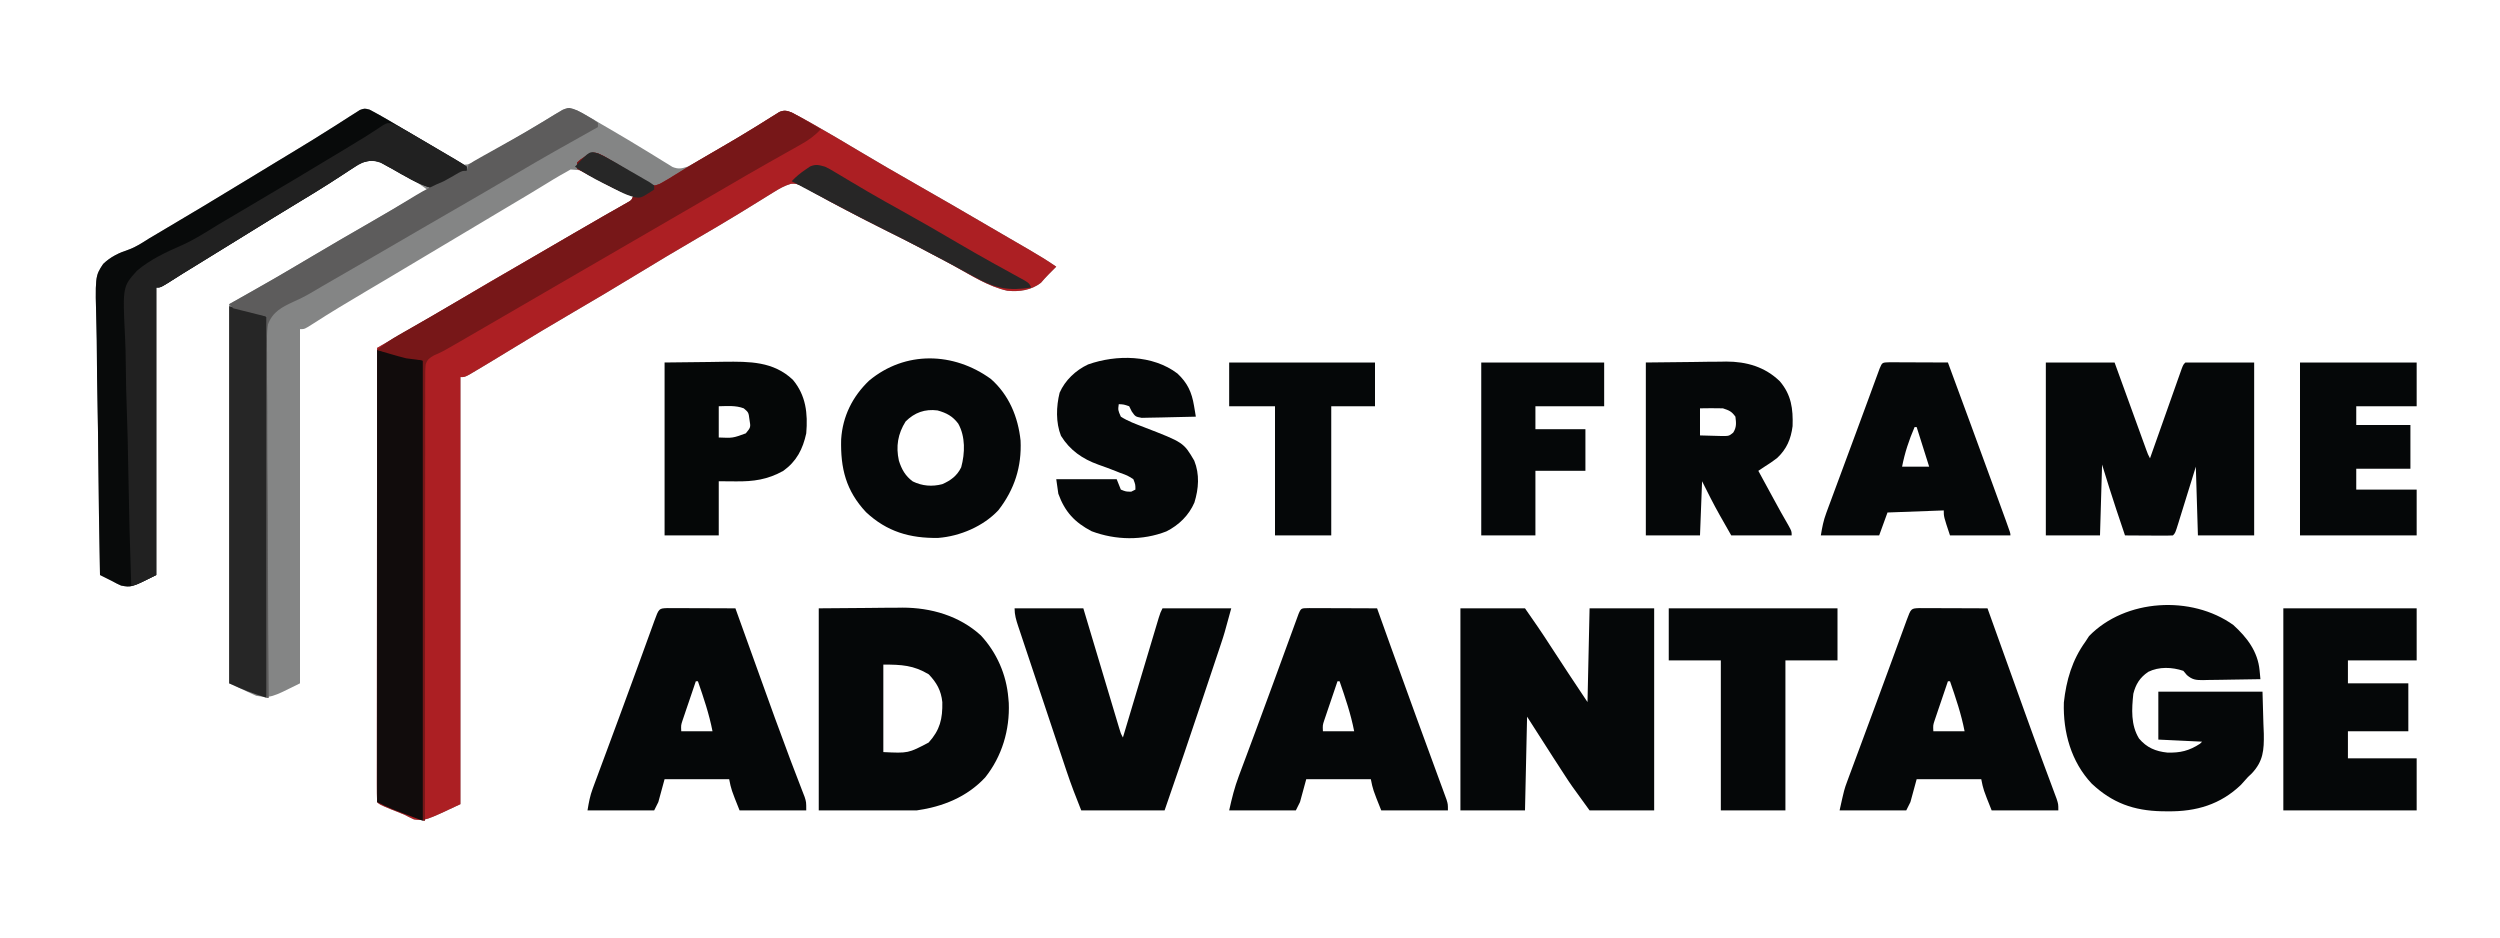
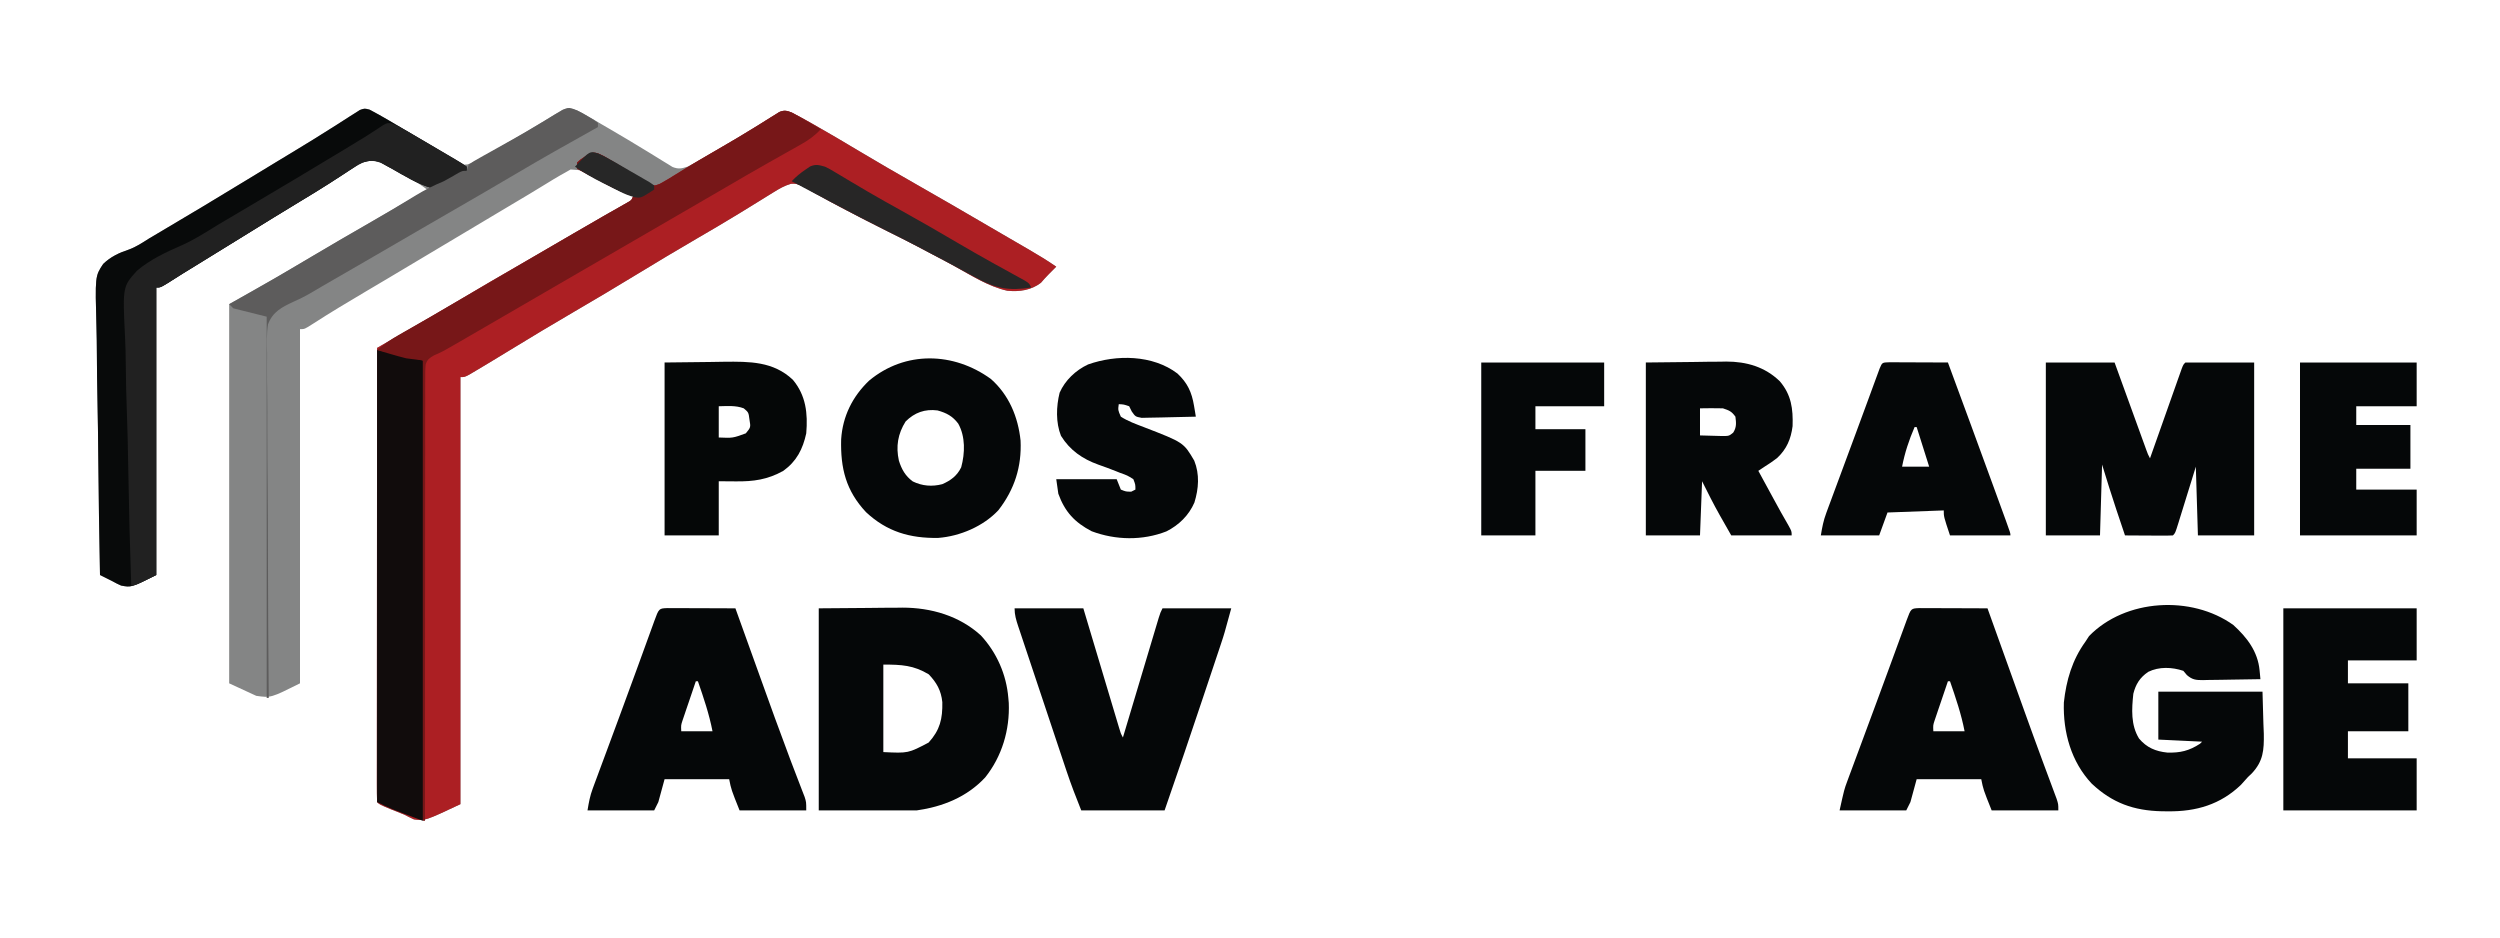
<svg xmlns="http://www.w3.org/2000/svg" version="1.1" width="1200" height="450">
  <path d="M0 0 C3.046 1.595 6.026 3.258 8.99 5.002 C9.596 5.357 10.202 5.713 10.826 6.079 C12.107 6.832 13.388 7.587 14.668 8.344 C16.579 9.473 18.493 10.597 20.408 11.72 C21.665 12.46 22.921 13.199 24.177 13.939 C24.797 14.303 25.417 14.666 26.055 15.041 C29.172 16.88 32.247 18.761 35.275 20.743 C35.859 21.12 36.443 21.497 37.044 21.885 C38.641 22.922 40.226 23.975 41.81 25.029 C44.477 26.571 44.477 26.571 47.138 26.267 C50.01 25.226 52.487 23.924 55.123 22.377 C56.183 21.759 57.244 21.14 58.337 20.504 C59.46 19.84 60.583 19.177 61.74 18.494 C62.904 17.815 64.069 17.138 65.235 16.461 C70.642 13.315 76.024 10.131 81.377 6.892 C82.237 6.378 83.097 5.863 83.984 5.333 C85.576 4.379 87.162 3.412 88.739 2.432 C89.447 2.009 90.155 1.586 90.885 1.15 C91.489 0.78 92.093 0.409 92.716 0.027 C95.387 -0.899 96.925 -0.451 99.615 0.369 C101.451 1.274 103.251 2.256 105.017 3.291 C106.063 3.899 107.108 4.506 108.185 5.133 C109.852 6.116 109.852 6.116 111.552 7.119 C112.709 7.792 113.866 8.465 115.024 9.136 C120.736 12.46 126.409 15.84 132.045 19.291 C133.536 20.196 133.536 20.196 135.057 21.12 C136.936 22.265 138.808 23.423 140.671 24.594 C141.515 25.108 142.359 25.621 143.228 26.15 C143.958 26.605 144.688 27.059 145.44 27.527 C148.307 28.637 149.702 28.303 152.615 27.369 C154.475 26.452 156.297 25.458 158.088 24.412 C159.143 23.799 160.199 23.186 161.286 22.554 C162.405 21.895 163.525 21.236 164.677 20.556 C165.839 19.881 167 19.206 168.162 18.531 C173.694 15.311 179.189 12.035 184.635 8.67 C185.544 8.111 186.453 7.552 187.39 6.976 C189.091 5.925 190.785 4.862 192.471 3.788 C193.606 3.085 193.606 3.085 194.763 2.369 C195.415 1.956 196.066 1.544 196.738 1.119 C199.146 0.157 200.211 0.475 202.615 1.369 C205.176 2.675 207.676 4.019 210.177 5.431 C210.956 5.867 211.734 6.302 212.535 6.751 C220.165 11.054 227.688 15.536 235.212 20.02 C244.023 25.271 252.886 30.422 261.802 35.494 C273.448 42.12 285.038 48.836 296.6 55.607 C299.808 57.481 303.019 59.348 306.232 61.213 C307.321 61.845 308.41 62.478 309.532 63.13 C311.613 64.339 313.694 65.546 315.776 66.752 C320.49 69.494 325.126 72.271 329.615 75.369 C328.448 76.57 327.274 77.765 326.068 78.927 C324.725 80.26 323.477 81.687 322.24 83.119 C317.536 86.699 311.935 87.496 306.138 86.923 C297.121 84.943 288.744 79.507 280.737 75.091 C277.196 73.138 273.624 71.255 270.04 69.384 C267.75 68.187 265.468 66.975 263.185 65.763 C258.367 63.221 253.495 60.79 248.615 58.369 C241.97 55.069 235.366 51.704 228.802 48.244 C228.022 47.834 227.242 47.425 226.439 47.002 C222.687 45.024 218.961 43.013 215.267 40.927 C214.245 40.358 214.245 40.358 213.202 39.778 C211.935 39.069 210.673 38.35 209.42 37.616 C206.911 36.222 205.173 35.317 202.271 35.586 C199.144 36.508 196.79 37.865 194.021 39.588 C192.924 40.264 191.826 40.94 190.695 41.636 C190.113 41.999 189.531 42.362 188.932 42.736 C185.794 44.692 182.641 46.623 179.49 48.556 C178.838 48.957 178.186 49.358 177.514 49.771 C170.773 53.905 163.95 57.893 157.115 61.869 C147.554 67.439 138.058 73.102 128.615 78.869 C118.577 84.999 108.471 90.999 98.309 96.921 C87.85 103.021 77.48 109.258 67.15 115.574 C61.762 118.866 56.363 122.14 50.931 125.361 C49.958 125.94 48.984 126.518 47.98 127.115 C45.615 128.369 45.615 128.369 43.615 128.369 C43.615 196.019 43.615 263.669 43.615 333.369 C26.615 341.369 26.615 341.369 21.302 340.681 C19.718 339.957 18.156 339.182 16.615 338.369 C14.431 337.485 12.243 336.61 10.052 335.744 C4.769 333.523 4.769 333.523 3.615 332.369 C3.517 329.562 3.485 326.78 3.495 323.973 C3.493 322.636 3.493 322.636 3.492 321.272 C3.49 318.263 3.496 315.253 3.501 312.244 C3.502 310.096 3.502 307.948 3.501 305.8 C3.501 299.949 3.507 294.098 3.514 288.247 C3.52 282.14 3.52 276.032 3.522 269.925 C3.525 258.351 3.533 246.777 3.543 235.203 C3.554 222.031 3.56 208.858 3.565 195.685 C3.575 168.58 3.593 141.474 3.615 114.369 C4.363 113.938 5.111 113.507 5.882 113.062 C8.692 111.443 11.501 109.824 14.31 108.204 C15.519 107.507 16.729 106.809 17.938 106.112 C26.366 101.256 34.766 96.359 43.115 91.369 C53.045 85.46 63.024 79.642 73.041 73.882 C81.387 69.082 89.71 64.246 98.018 59.383 C102.767 56.605 107.523 53.843 112.302 51.119 C113.19 50.611 114.078 50.104 114.992 49.581 C116.657 48.63 118.324 47.684 119.994 46.743 C120.723 46.326 121.453 45.908 122.205 45.478 C123.162 44.936 123.162 44.936 124.138 44.384 C125.789 43.425 125.789 43.425 126.615 41.369 C125.842 41.157 125.068 40.946 124.271 40.728 C121.162 39.572 118.533 38.299 115.646 36.697 C114.745 36.198 113.844 35.699 112.916 35.185 C111.042 34.137 109.175 33.077 107.314 32.006 C102.191 29.061 102.191 29.061 96.482 28.732 C95.063 29.542 95.063 29.542 93.615 30.369 C92.717 30.866 92.717 30.866 91.802 31.373 C89.581 32.634 87.412 33.964 85.24 35.306 C83.455 36.393 81.67 37.479 79.885 38.564 C78.895 39.167 77.906 39.769 76.887 40.389 C71.279 43.782 65.637 47.116 59.997 50.455 C48.692 57.151 37.407 63.88 26.148 70.654 C20.283 74.179 14.406 77.684 8.517 81.17 C7.821 81.582 7.124 81.995 6.406 82.42 C3.593 84.085 0.78 85.751 -2.033 87.415 C-10.482 92.416 -18.908 97.441 -27.149 102.78 C-31.182 105.369 -31.182 105.369 -33.385 105.369 C-33.385 161.469 -33.385 217.569 -33.385 275.369 C-47.385 282.369 -47.385 282.369 -54.385 281.369 C-58.675 279.389 -62.965 277.409 -67.385 275.369 C-67.385 215.309 -67.385 155.249 -67.385 93.369 C-59.795 89.079 -52.205 84.789 -44.385 80.369 C-39.935 77.761 -35.496 75.145 -31.073 72.494 C-18.915 65.249 -6.673 58.155 5.598 51.104 C10.318 48.389 15.029 45.661 19.74 42.931 C20.546 42.464 21.353 41.997 22.183 41.516 C23.994 40.467 25.805 39.418 27.615 38.369 C23.131 34.866 18.244 32.299 13.24 29.619 C11.84 28.84 11.84 28.84 10.412 28.045 C5.209 25.238 5.209 25.238 -0.522 24.217 C-4.623 25.867 -8.148 28.114 -11.823 30.556 C-13.521 31.657 -15.22 32.756 -16.92 33.853 C-17.811 34.43 -18.702 35.007 -19.62 35.601 C-24.285 38.583 -29.023 41.442 -33.76 44.306 C-41.943 49.268 -50.099 54.27 -58.231 59.316 C-66.642 64.534 -75.072 69.719 -83.505 74.902 C-84.545 75.541 -85.584 76.179 -86.655 76.838 C-87.638 77.441 -88.621 78.044 -89.634 78.666 C-92.112 80.2 -94.568 81.765 -97.022 83.338 C-100.385 85.369 -100.385 85.369 -102.385 85.369 C-102.385 130.909 -102.385 176.449 -102.385 223.369 C-114.385 229.369 -114.385 229.369 -119.26 228.431 C-121.252 227.529 -121.252 227.529 -123.385 226.369 C-125.384 225.366 -127.383 224.366 -129.385 223.369 C-129.759 204.376 -130.041 185.384 -130.214 166.388 C-130.296 157.567 -130.409 148.748 -130.592 139.928 C-130.752 132.238 -130.855 124.55 -130.89 116.858 C-130.911 112.786 -130.96 108.72 -131.077 104.65 C-131.759 79.946 -131.759 79.946 -127.86 74.071 C-124.227 70.569 -120.213 68.711 -115.47 67.138 C-111.972 65.848 -108.944 63.821 -105.807 61.834 C-104.549 61.085 -103.288 60.339 -102.025 59.599 C-87.465 51.019 -72.985 42.314 -58.555 33.519 C-54.448 31.015 -50.337 28.517 -46.225 26.021 C-45.632 25.661 -45.039 25.301 -44.427 24.93 C-41.481 23.141 -38.534 21.355 -35.583 19.574 C-29.913 16.148 -24.276 12.68 -18.69 9.119 C-17.109 8.122 -17.109 8.122 -15.496 7.106 C-13.513 5.854 -11.54 4.588 -9.577 3.306 C-8.262 2.48 -8.262 2.48 -6.92 1.638 C-6.161 1.15 -5.402 0.661 -4.62 0.157 C-2.385 -0.631 -2.385 -0.631 0 0 Z " fill="#848585" transform="translate(177.385,52.631)" />
  <path d="M0 0 C2.561 1.306 5.061 2.651 7.562 4.062 C8.341 4.498 9.119 4.934 9.92 5.382 C17.55 9.685 25.073 14.167 32.597 18.651 C41.409 23.902 50.271 29.053 59.188 34.125 C70.833 40.752 82.423 47.468 93.985 54.238 C97.193 56.113 100.404 57.979 103.617 59.844 C104.706 60.477 105.795 61.109 106.917 61.761 C108.998 62.97 111.079 64.177 113.161 65.383 C117.875 68.125 122.511 70.902 127 74 C125.833 75.201 124.659 76.396 123.453 77.559 C122.11 78.891 120.862 80.318 119.625 81.75 C114.921 85.33 109.32 86.127 103.523 85.554 C94.506 83.574 86.129 78.138 78.122 73.722 C74.581 71.769 71.009 69.887 67.425 68.015 C65.135 66.818 62.853 65.607 60.57 64.395 C55.752 61.852 50.88 59.421 46 57 C39.355 53.7 32.751 50.335 26.188 46.875 C25.407 46.465 24.627 46.056 23.824 45.634 C20.072 43.655 16.346 41.644 12.652 39.559 C11.63 38.989 11.63 38.989 10.587 38.409 C9.32 37.701 8.058 36.981 6.805 36.248 C4.296 34.853 2.558 33.948 -0.344 34.218 C-3.471 35.139 -5.825 36.496 -8.594 38.219 C-9.691 38.895 -10.789 39.571 -11.92 40.268 C-12.502 40.631 -13.084 40.993 -13.683 41.367 C-16.821 43.323 -19.974 45.254 -23.125 47.188 C-23.777 47.588 -24.429 47.989 -25.101 48.402 C-31.842 52.536 -38.665 56.524 -45.5 60.5 C-55.061 66.07 -64.557 71.733 -74 77.5 C-84.038 83.63 -94.144 89.63 -104.306 95.552 C-114.765 101.652 -125.135 107.89 -135.465 114.205 C-140.853 117.497 -146.252 120.771 -151.684 123.992 C-152.657 124.571 -153.631 125.149 -154.635 125.746 C-157 127 -157 127 -159 127 C-159 194.65 -159 262.3 -159 332 C-176 340 -176 340 -181.312 339.312 C-182.897 338.588 -184.459 337.813 -186 337 C-188.184 336.116 -190.372 335.242 -192.562 334.375 C-197.846 332.154 -197.846 332.154 -199 331 C-199.098 328.193 -199.13 325.411 -199.12 322.604 C-199.121 321.713 -199.122 320.821 -199.123 319.903 C-199.125 316.894 -199.119 313.884 -199.114 310.875 C-199.113 308.727 -199.113 306.579 -199.114 304.431 C-199.114 298.58 -199.108 292.729 -199.101 286.878 C-199.095 280.771 -199.095 274.664 -199.093 268.556 C-199.09 256.982 -199.082 245.408 -199.072 233.835 C-199.061 220.662 -199.055 207.489 -199.05 194.317 C-199.04 167.211 -199.022 140.106 -199 113 C-198.252 112.569 -197.504 112.138 -196.733 111.693 C-193.923 110.074 -191.114 108.455 -188.305 106.835 C-187.096 106.138 -185.886 105.441 -184.677 104.743 C-176.249 99.887 -167.849 94.99 -159.5 90 C-149.57 84.091 -139.591 78.273 -129.574 72.513 C-121.228 67.713 -112.905 62.877 -104.597 58.014 C-99.848 55.237 -95.092 52.474 -90.312 49.75 C-89.425 49.242 -88.537 48.735 -87.623 48.212 C-85.958 47.261 -84.291 46.315 -82.621 45.374 C-81.527 44.748 -81.527 44.748 -80.41 44.109 C-79.772 43.748 -79.134 43.387 -78.477 43.015 C-76.826 42.056 -76.826 42.056 -76 40 C-76.766 39.786 -77.531 39.572 -78.32 39.352 C-83.42 37.478 -88.088 34.93 -92.875 32.375 C-94.337 31.602 -94.337 31.602 -95.828 30.812 C-98.221 29.546 -100.611 28.275 -103 27 C-103 26.01 -103 25.02 -103 24 C-101.426 22.543 -101.426 22.543 -99.312 21.188 C-98.628 20.727 -97.944 20.267 -97.238 19.793 C-94.129 18.691 -92.96 19.625 -90 21 C-88.126 22.075 -86.273 23.188 -84.438 24.328 C-82.871 25.279 -82.871 25.279 -81.273 26.25 C-79.084 27.588 -76.902 28.937 -74.727 30.297 C-73.16 31.24 -73.16 31.24 -71.562 32.203 C-70.615 32.787 -69.668 33.372 -68.691 33.974 C-66.029 35.292 -66.029 35.292 -63.308 34.266 C-60.707 32.839 -58.191 31.343 -55.688 29.75 C-48.338 25.137 -40.836 20.795 -33.326 16.45 C-28.226 13.492 -23.156 10.501 -18.145 7.395 C-17.233 6.833 -16.322 6.271 -15.383 5.692 C-13.663 4.628 -11.95 3.553 -10.244 2.468 C-9.094 1.759 -9.094 1.759 -7.922 1.035 C-6.926 0.407 -6.926 0.407 -5.909 -0.234 C-3.478 -1.209 -2.426 -0.907 0 0 Z " fill="#AC1F23" transform="translate(380,54)" />
  <path d="M0 0 C3.022 1.582 5.977 3.232 8.915 4.964 C9.512 5.315 10.109 5.666 10.724 6.027 C12.647 7.157 14.566 8.293 16.486 9.429 C17.8 10.205 19.114 10.98 20.428 11.756 C22.998 13.273 25.567 14.792 28.135 16.313 C31.034 18.029 33.943 19.729 36.857 21.421 C38.212 22.215 39.568 23.01 40.923 23.804 C42.054 24.463 43.184 25.122 44.349 25.8 C45.468 26.576 45.468 26.576 46.611 27.367 C46.611 28.027 46.611 28.687 46.611 29.367 C44.436 30.745 42.249 32.093 40.048 33.429 C39.439 33.819 38.83 34.209 38.202 34.611 C35.077 36.479 33.06 37.349 29.368 37.496 C22.756 35.509 16.952 31.89 10.972 28.496 C9.985 27.955 8.998 27.415 7.982 26.859 C6.65 26.106 6.65 26.106 5.292 25.339 C1.931 24.12 0.033 24.432 -3.389 25.367 C-5.469 26.312 -5.469 26.312 -7.323 27.597 C-8.042 28.063 -8.761 28.529 -9.502 29.009 C-10.269 29.519 -11.037 30.029 -11.827 30.554 C-13.525 31.655 -15.224 32.754 -16.925 33.851 C-17.815 34.428 -18.706 35.005 -19.624 35.599 C-24.289 38.581 -29.027 41.44 -33.764 44.304 C-41.948 49.266 -50.104 54.268 -58.235 59.314 C-66.646 64.531 -75.077 69.717 -83.51 74.899 C-84.549 75.538 -85.588 76.177 -86.659 76.835 C-87.642 77.439 -88.625 78.042 -89.638 78.664 C-92.116 80.198 -94.572 81.763 -97.026 83.335 C-100.389 85.367 -100.389 85.367 -102.389 85.367 C-102.389 130.907 -102.389 176.447 -102.389 223.367 C-114.389 229.367 -114.389 229.367 -119.264 228.429 C-121.257 227.527 -121.257 227.527 -123.389 226.367 C-125.388 225.364 -127.388 224.363 -129.389 223.367 C-129.764 204.374 -130.046 185.381 -130.218 166.386 C-130.301 157.565 -130.413 148.746 -130.596 139.926 C-130.756 132.236 -130.859 124.547 -130.895 116.855 C-130.916 112.784 -130.964 108.718 -131.081 104.648 C-131.763 79.944 -131.763 79.944 -127.865 74.069 C-124.232 70.567 -120.218 68.709 -115.475 67.136 C-111.976 65.846 -108.948 63.818 -105.811 61.832 C-104.553 61.082 -103.292 60.337 -102.029 59.597 C-87.469 51.017 -72.989 42.312 -58.559 33.516 C-54.452 31.013 -50.341 28.515 -46.229 26.019 C-45.636 25.659 -45.043 25.299 -44.432 24.928 C-41.486 23.139 -38.538 21.353 -35.587 19.572 C-29.918 16.145 -24.281 12.678 -18.694 9.117 C-17.113 8.12 -17.113 8.12 -15.5 7.104 C-13.518 5.852 -11.544 4.586 -9.582 3.303 C-8.266 2.478 -8.266 2.478 -6.925 1.636 C-6.165 1.147 -5.406 0.659 -4.624 0.155 C-2.389 -0.633 -2.389 -0.633 0 0 Z " fill="#080A0A" transform="translate(177.389,52.633)" />
-   <path d="M0 0 C10.23 0 20.46 0 31 0 C35.183 5.976 39.266 11.871 43.188 18 C49.037 27.057 55.019 36.029 61 45 C61.33 30.15 61.66 15.3 62 0 C72.23 0 82.46 0 93 0 C93 32.01 93 64.02 93 97 C82.77 97 72.54 97 62 97 C52.998 84.622 52.998 84.622 50.184 80.281 C49.564 79.329 48.945 78.376 48.307 77.395 C47.69 76.439 47.073 75.484 46.438 74.5 C45.817 73.545 45.196 72.59 44.557 71.605 C40.332 65.094 36.167 58.549 32 52 C31.67 66.85 31.34 81.7 31 97 C20.77 97 10.54 97 0 97 C0 64.99 0 32.98 0 0 Z " fill="#050708" transform="translate(701,292)" />
  <path d="M0 0 C10.89 0 21.78 0 33 0 C34.143 3.153 35.287 6.306 36.465 9.555 C37.57 12.6 38.675 15.644 39.781 18.689 C40.551 20.809 41.32 22.93 42.089 25.05 C43.192 28.094 44.297 31.137 45.402 34.18 C45.747 35.132 46.092 36.084 46.447 37.065 C46.768 37.946 47.088 38.826 47.418 39.734 C47.7 40.511 47.982 41.288 48.272 42.089 C48.98 44.043 48.98 44.043 50 46 C50.198 45.438 50.396 44.877 50.601 44.298 C52.657 38.474 54.718 32.651 56.781 26.829 C57.551 24.653 58.32 22.478 59.089 20.302 C60.191 17.181 61.296 14.061 62.402 10.941 C62.747 9.962 63.092 8.983 63.447 7.974 C63.928 6.623 63.928 6.623 64.418 5.244 C64.7 4.447 64.982 3.65 65.272 2.829 C66 1 66 1 67 0 C77.89 0 88.78 0 100 0 C100 27.39 100 54.78 100 83 C91.09 83 82.18 83 73 83 C72.67 72.11 72.34 61.22 72 50 C71.29 52.298 70.579 54.597 69.848 56.965 C69.16 59.182 68.471 61.4 67.782 63.617 C67.303 65.162 66.825 66.707 66.348 68.253 C65.663 70.47 64.975 72.686 64.285 74.902 C64.072 75.597 63.858 76.292 63.638 77.008 C62.114 81.886 62.114 81.886 61 83 C59.292 83.087 57.581 83.107 55.871 83.098 C54.837 83.094 53.802 83.091 52.736 83.088 C51.648 83.08 50.559 83.071 49.438 83.062 C47.799 83.056 47.799 83.056 46.127 83.049 C43.418 83.037 40.709 83.021 38 83 C36.914 79.772 35.832 76.542 34.75 73.312 C34.45 72.42 34.149 71.527 33.84 70.607 C31.44 63.434 29.226 56.236 27 49 C26.67 60.22 26.34 71.44 26 83 C17.42 83 8.84 83 0 83 C0 55.61 0 28.22 0 0 Z " fill="#050708" transform="translate(982,174)" />
  <path d="M0 0 C7.838 -0.062 15.675 -0.124 23.75 -0.188 C27.423 -0.228 27.423 -0.228 31.171 -0.27 C33.15 -0.279 35.13 -0.287 37.109 -0.293 C38.106 -0.308 39.103 -0.324 40.129 -0.339 C53.895 -0.345 67.488 3.585 77.812 13 C85.457 21.256 90.08 31.807 91 43 C91.07 43.795 91.139 44.591 91.211 45.41 C91.757 58.317 87.938 71.099 79.875 81.188 C71.074 90.617 59.522 95.211 47 97 C31.49 97 15.98 97 0 97 C0 64.99 0 32.98 0 0 Z M31 27 C31 40.86 31 54.72 31 69 C42.947 69.58 42.947 69.58 52.75 64.418 C58.211 58.392 59.465 53.065 59.316 45.012 C58.73 39.432 56.622 35.715 52.812 31.688 C45.511 27.307 39.792 27 31 27 Z " fill="#050708" transform="translate(393,292)" />
  <path d="M0 0 C6.583 5.985 11.744 12.73 12.598 21.75 C12.676 22.549 12.755 23.348 12.836 24.172 C12.89 24.775 12.944 25.378 13 26 C8.374 26.099 3.748 26.172 -0.879 26.22 C-2.453 26.24 -4.026 26.267 -5.599 26.302 C-7.863 26.35 -10.126 26.373 -12.391 26.391 C-13.092 26.411 -13.793 26.432 -14.515 26.453 C-17.959 26.455 -19.631 26.317 -22.288 24.038 C-22.853 23.366 -23.418 22.693 -24 22 C-29.451 20.183 -35.62 19.918 -40.875 22.5 C-44.838 25.227 -46.823 28.354 -48 33 C-48.78 40.357 -49.265 47.974 -45.273 54.484 C-41.573 58.889 -37.248 60.663 -31.703 61.238 C-25.507 61.426 -21.216 60.391 -16 57 C-15.67 56.67 -15.34 56.34 -15 56 C-21.93 55.67 -28.86 55.34 -36 55 C-36 47.41 -36 39.82 -36 32 C-19.5 32 -3 32 14 32 C14.217 39.642 14.217 39.642 14.438 47.438 C14.501 49.026 14.565 50.615 14.631 52.252 C14.737 60.002 14.411 65.353 8.839 71.253 C8.232 71.83 7.625 72.406 7 73 C5.893 74.227 4.789 75.456 3.688 76.688 C-6.203 86.203 -17.858 89.581 -31.312 89.438 C-32.321 89.429 -33.33 89.421 -34.37 89.412 C-47.787 89.109 -58.083 85.452 -67.996 76.121 C-77.857 65.624 -81.786 51.445 -81.348 37.203 C-80.187 26.507 -77.362 16.809 -71 8 C-70.422 7.113 -69.845 6.226 -69.25 5.312 C-51.852 -12.569 -20.112 -14.411 0 0 Z " fill="#050708" transform="translate(1072,300)" />
-   <path d="M0 0 C1.518 0 3.036 0.006 4.554 0.016 C5.352 0.017 6.15 0.019 6.972 0.02 C9.529 0.026 12.087 0.038 14.644 0.051 C16.374 0.056 18.104 0.061 19.834 0.065 C24.083 0.076 28.332 0.093 32.582 0.114 C33.061 1.454 33.061 1.454 33.55 2.821 C34.84 6.429 36.132 10.037 37.424 13.644 C38.029 15.332 38.634 17.02 39.239 18.709 C43.212 29.802 47.22 40.883 51.271 51.948 C51.962 53.837 52.653 55.726 53.343 57.616 C56.082 65.11 56.082 65.11 58.831 72.602 C60.125 76.12 61.412 79.64 62.699 83.16 C63.092 84.224 63.485 85.288 63.89 86.384 C64.246 87.361 64.602 88.337 64.968 89.343 C65.281 90.196 65.594 91.049 65.917 91.927 C66.582 94.114 66.582 94.114 66.582 97.114 C56.022 97.114 45.462 97.114 34.582 97.114 C30.582 87.114 30.582 87.114 29.582 82.114 C19.352 82.114 9.122 82.114 -1.418 82.114 C-2.408 85.744 -3.398 89.374 -4.418 93.114 C-5.078 94.434 -5.738 95.754 -6.418 97.114 C-16.978 97.114 -27.538 97.114 -38.418 97.114 C-37.1 91.18 -35.879 86.218 -33.793 80.645 C-33.534 79.946 -33.275 79.248 -33.007 78.528 C-32.15 76.221 -31.284 73.917 -30.418 71.614 C-29.49 69.125 -28.564 66.635 -27.638 64.145 C-26.975 62.365 -26.312 60.585 -25.648 58.805 C-22.912 51.464 -20.213 44.109 -17.524 36.75 C-17.114 35.631 -16.705 34.512 -16.283 33.36 C-14.65 28.895 -13.018 24.43 -11.389 19.964 C-10.249 16.84 -9.105 13.717 -7.961 10.594 C-7.617 9.648 -7.273 8.702 -6.918 7.727 C-6.603 6.867 -6.287 6.008 -5.962 5.122 C-5.687 4.368 -5.411 3.615 -5.128 2.838 C-3.857 -0.252 -3.668 0.122 0 0 Z M13.582 35.114 C12.408 38.549 11.244 41.987 10.082 45.426 C9.748 46.402 9.414 47.379 9.07 48.385 C8.754 49.323 8.438 50.261 8.113 51.227 C7.82 52.091 7.527 52.955 7.224 53.845 C6.446 56.202 6.446 56.202 6.582 59.114 C11.532 59.114 16.482 59.114 21.582 59.114 C19.987 50.851 17.322 43.051 14.582 35.114 C14.252 35.114 13.922 35.114 13.582 35.114 Z " fill="#050708" transform="translate(628.418,291.886)" />
  <path d="M0 0 C1.518 0 3.036 0.006 4.554 0.016 C5.352 0.017 6.15 0.019 6.972 0.02 C9.529 0.026 12.087 0.038 14.644 0.051 C16.374 0.056 18.104 0.061 19.834 0.065 C24.083 0.076 28.332 0.093 32.582 0.114 C32.977 1.216 32.977 1.216 33.381 2.341 C35.922 9.426 38.465 16.509 41.008 23.593 C42.315 27.231 43.62 30.868 44.925 34.507 C46.188 38.028 47.452 41.549 48.717 45.07 C49.223 46.48 49.73 47.89 50.236 49.3 C53.055 57.153 55.898 64.996 58.798 72.82 C59.056 73.518 59.315 74.216 59.581 74.935 C60.811 78.261 62.046 81.585 63.29 84.906 C63.724 86.075 64.157 87.244 64.604 88.449 C64.987 89.474 65.371 90.5 65.765 91.557 C66.582 94.114 66.582 94.114 66.582 97.114 C56.022 97.114 45.462 97.114 34.582 97.114 C30.582 87.114 30.582 87.114 29.582 82.114 C19.352 82.114 9.122 82.114 -1.418 82.114 C-2.408 85.744 -3.398 89.374 -4.418 93.114 C-5.078 94.434 -5.738 95.754 -6.418 97.114 C-16.978 97.114 -27.538 97.114 -38.418 97.114 C-36.168 86.989 -36.168 86.989 -34.761 83.197 C-34.445 82.338 -34.13 81.479 -33.805 80.594 C-33.466 79.689 -33.127 78.784 -32.778 77.852 C-32.239 76.392 -32.239 76.392 -31.689 74.903 C-30.521 71.742 -29.345 68.584 -28.168 65.426 C-27.359 63.241 -26.549 61.055 -25.741 58.869 C-24.1 54.436 -22.457 50.004 -20.811 45.573 C-18.575 39.544 -16.358 33.508 -14.149 27.469 C-13.499 25.694 -12.849 23.92 -12.198 22.146 C-11.281 19.642 -10.365 17.138 -9.45 14.633 C-8.618 12.355 -7.782 10.078 -6.946 7.801 C-6.702 7.131 -6.458 6.46 -6.206 5.769 C-4.13 0.137 -4.13 0.137 0 0 Z M13.582 35.114 C12.408 38.549 11.244 41.987 10.082 45.426 C9.748 46.402 9.414 47.379 9.07 48.385 C8.754 49.323 8.438 50.261 8.113 51.227 C7.82 52.091 7.527 52.955 7.224 53.845 C6.446 56.202 6.446 56.202 6.582 59.114 C11.532 59.114 16.482 59.114 21.582 59.114 C19.987 50.851 17.322 43.051 14.582 35.114 C14.252 35.114 13.922 35.114 13.582 35.114 Z " fill="#050708" transform="translate(921.418,291.886)" />
  <path d="M0 0 C1.518 0 3.036 0.006 4.554 0.016 C5.352 0.017 6.15 0.019 6.972 0.02 C9.529 0.026 12.087 0.038 14.644 0.051 C16.374 0.056 18.104 0.061 19.834 0.065 C24.083 0.076 28.332 0.093 32.582 0.114 C32.831 0.807 33.08 1.5 33.336 2.214 C36.243 10.305 39.153 18.396 42.066 26.485 C42.828 28.603 43.59 30.72 44.352 32.838 C51.427 52.532 51.427 52.532 58.715 72.149 C59.004 72.913 59.293 73.678 59.591 74.466 C60.859 77.808 62.138 81.145 63.43 84.477 C63.859 85.596 64.288 86.715 64.73 87.867 C65.093 88.799 65.456 89.73 65.829 90.69 C66.582 93.114 66.582 93.114 66.582 97.114 C56.022 97.114 45.462 97.114 34.582 97.114 C30.582 87.114 30.582 87.114 29.582 82.114 C19.352 82.114 9.122 82.114 -1.418 82.114 C-2.408 85.744 -3.398 89.374 -4.418 93.114 C-5.078 94.434 -5.738 95.754 -6.418 97.114 C-16.978 97.114 -27.538 97.114 -38.418 97.114 C-37.754 93.125 -37.241 90.222 -35.89 86.585 C-35.578 85.735 -35.266 84.886 -34.944 84.01 C-34.603 83.099 -34.262 82.189 -33.91 81.25 C-33.553 80.281 -33.195 79.312 -32.826 78.313 C-31.653 75.141 -30.473 71.971 -29.293 68.801 C-28.482 66.61 -27.67 64.418 -26.86 62.227 C-25.617 58.866 -24.373 55.505 -23.128 52.145 C-20.369 44.701 -17.636 37.249 -14.922 29.789 C-14.4 28.355 -14.4 28.355 -13.867 26.892 C-12.536 23.234 -11.205 19.576 -9.878 15.916 C-8.976 13.429 -8.07 10.943 -7.164 8.457 C-6.898 7.721 -6.633 6.985 -6.359 6.227 C-4.134 0.137 -4.134 0.137 0 0 Z M13.582 35.114 C12.408 38.549 11.244 41.987 10.082 45.426 C9.748 46.402 9.414 47.379 9.07 48.385 C8.754 49.323 8.438 50.261 8.113 51.227 C7.82 52.091 7.527 52.955 7.224 53.845 C6.446 56.202 6.446 56.202 6.582 59.114 C11.532 59.114 16.482 59.114 21.582 59.114 C19.987 50.851 17.322 43.051 14.582 35.114 C14.252 35.114 13.922 35.114 13.582 35.114 Z " fill="#050708" transform="translate(320.418,291.886)" />
  <path d="M0 0 C10.89 0 21.78 0 33 0 C34.288 4.308 35.576 8.616 36.902 13.055 C37.929 16.485 38.956 19.914 39.983 23.344 C41.067 26.967 42.152 30.591 43.234 34.214 C44.276 37.703 45.321 41.191 46.366 44.679 C46.765 46.012 47.163 47.344 47.561 48.677 C48.117 50.54 48.675 52.403 49.234 54.265 C49.552 55.327 49.869 56.388 50.196 57.482 C50.916 59.961 50.916 59.961 52 62 C52.335 60.879 52.335 60.879 52.677 59.736 C54.779 52.701 56.883 45.668 58.989 38.635 C60.072 35.019 61.154 31.402 62.234 27.786 C63.276 24.297 64.321 20.809 65.366 17.321 C65.765 15.988 66.163 14.656 66.561 13.323 C67.117 11.46 67.675 9.597 68.234 7.735 C68.71 6.143 68.71 6.143 69.196 4.518 C70 2 70 2 71 0 C81.89 0 92.78 0 104 0 C100.625 12.376 100.625 12.376 99.074 17.021 C98.726 18.069 98.378 19.116 98.019 20.196 C97.65 21.294 97.282 22.392 96.902 23.523 C96.511 24.696 96.12 25.869 95.717 27.078 C94.675 30.203 93.629 33.328 92.582 36.453 C91.935 38.381 91.29 40.31 90.646 42.24 C84.535 60.53 78.347 78.79 72 97 C58.8 97 45.6 97 32 97 C29.497 90.742 27.094 84.579 24.976 78.201 C24.702 77.385 24.428 76.57 24.146 75.729 C23.256 73.072 22.37 70.413 21.484 67.754 C20.862 65.892 20.24 64.03 19.618 62.168 C18.322 58.287 17.028 54.405 15.735 50.522 C14.077 45.541 12.412 40.563 10.745 35.585 C9.462 31.751 8.183 27.915 6.905 24.079 C6.293 22.241 5.679 20.404 5.063 18.568 C4.207 16.011 3.356 13.452 2.507 10.893 C2.251 10.134 1.996 9.375 1.732 8.593 C0.748 5.609 0 3.165 0 0 Z " fill="#050708" transform="translate(487,292)" />
  <path d="M0 0 C21.12 0 42.24 0 64 0 C64 8.25 64 16.5 64 25 C53.11 25 42.22 25 31 25 C31 28.63 31 32.26 31 36 C40.57 36 50.14 36 60 36 C60 43.59 60 51.18 60 59 C50.43 59 40.86 59 31 59 C31 63.29 31 67.58 31 72 C41.89 72 52.78 72 64 72 C64 80.25 64 88.5 64 97 C42.88 97 21.76 97 0 97 C0 64.99 0 32.98 0 0 Z " fill="#050708" transform="translate(1096,292)" />
  <path d="M0 0 C8.685 7.668 13.061 18.252 14.242 29.59 C14.818 42.099 11.346 52.997 3.617 62.965 C-3.614 70.726 -14.85 75.502 -25.324 76.293 C-38.848 76.514 -49.931 73.3 -59.957 63.914 C-69.593 53.602 -72.238 42.858 -71.879 28.996 C-71.183 17.954 -66.458 8.417 -58.445 0.777 C-41.087 -13.64 -17.871 -12.966 0 0 Z M-40.945 20.402 C-44.678 26.346 -45.672 32.364 -44.168 39.203 C-42.85 43.343 -41.11 46.539 -37.496 49.176 C-32.98 51.391 -28.198 51.762 -23.352 50.492 C-19.321 48.755 -16.222 46.476 -14.262 42.406 C-12.413 35.596 -12.186 27.677 -15.695 21.402 C-18.412 17.819 -21.28 16.312 -25.633 15.09 C-31.669 14.335 -36.633 16.09 -40.945 20.402 Z " fill="#050708" transform="translate(475.633,181.91)" />
  <path d="M0 0 C11.292 -0.124 11.292 -0.124 22.812 -0.25 C26.343 -0.305 26.343 -0.305 29.945 -0.36 C31.845 -0.372 33.745 -0.382 35.645 -0.391 C36.603 -0.411 37.562 -0.432 38.549 -0.453 C48.324 -0.458 57.212 2.102 64.34 9.039 C69.836 15.531 70.721 22.183 70.441 30.559 C69.648 36.748 67.586 41.585 62.992 45.875 C61.046 47.369 59.084 48.709 57 50 C56.01 50.66 55.02 51.32 54 52 C55.915 55.521 57.833 59.042 59.75 62.562 C60.289 63.553 60.828 64.544 61.383 65.564 C63.673 69.768 65.964 73.963 68.391 78.09 C70 81 70 81 70 83 C60.43 83 50.86 83 41 83 C39.618 80.566 38.236 78.132 36.812 75.625 C36.176 74.509 36.176 74.509 35.527 73.37 C32.483 67.983 29.777 62.555 27 57 C26.67 65.58 26.34 74.16 26 83 C17.42 83 8.84 83 0 83 C0 55.61 0 28.22 0 0 Z M26 22 C26 26.29 26 30.58 26 35 C28.27 35.081 30.541 35.139 32.812 35.188 C34.709 35.24 34.709 35.24 36.645 35.293 C39.925 35.284 39.925 35.284 41.926 33.676 C43.608 31.052 43.379 29.032 43 26 C41.147 23.441 40.062 23.021 37 22 C35.105 21.931 33.208 21.915 31.312 21.938 C29.559 21.958 27.806 21.979 26 22 Z " fill="#050708" transform="translate(790,174)" />
  <path d="M0 0 C7.374 1.475 14.704 3.176 22 5 C22 77.93 22 150.86 22 226 C6 220 6 220 0 217 C0 145.39 0 73.78 0 0 Z " fill="#110C0C" transform="translate(181,168)" />
  <path d="M0 0 C1.293 0.005 2.587 0.01 3.92 0.016 C4.95 0.018 4.95 0.018 6 0.02 C8.201 0.026 10.402 0.038 12.603 0.051 C14.092 0.056 15.581 0.061 17.07 0.065 C20.727 0.076 24.384 0.093 28.041 0.114 C35.347 19.881 42.624 39.66 49.836 59.462 C50.557 61.441 51.278 63.42 52 65.398 C53.013 68.174 54.023 70.95 55.033 73.727 C55.491 74.982 55.491 74.982 55.959 76.262 C58.041 81.999 58.041 81.999 58.041 83.114 C48.471 83.114 38.901 83.114 29.041 83.114 C26.041 74.114 26.041 74.114 26.041 71.114 C12.676 71.609 12.676 71.609 -0.959 72.114 C-2.279 75.744 -3.599 79.374 -4.959 83.114 C-14.199 83.114 -23.439 83.114 -32.959 83.114 C-32.282 79.052 -31.729 76.081 -30.352 72.363 C-30.024 71.469 -29.695 70.574 -29.357 69.653 C-29 68.698 -28.643 67.742 -28.276 66.758 C-27.904 65.751 -27.533 64.743 -27.15 63.705 C-25.946 60.444 -24.734 57.185 -23.522 53.926 C-22.697 51.698 -21.873 49.47 -21.049 47.242 C-19.429 42.861 -17.805 38.48 -16.179 34.1 C-14.301 29.04 -12.435 23.975 -10.576 18.906 C-10.107 17.629 -9.638 16.351 -9.168 15.073 C-8.341 12.821 -7.514 10.569 -6.69 8.316 C-6.334 7.352 -5.978 6.388 -5.612 5.395 C-5.312 4.581 -5.013 3.767 -4.705 2.928 C-3.494 -0.018 -3.39 0.13 0 0 Z M12.041 31.114 C9.34 37.393 7.341 43.398 6.041 50.114 C10.331 50.114 14.621 50.114 19.041 50.114 C17.061 43.844 15.081 37.574 13.041 31.114 C12.711 31.114 12.381 31.114 12.041 31.114 Z " fill="#050708" transform="translate(906.959,173.886)" />
  <path d="M0 0 C2.454 1.313 4.854 2.653 7.25 4.062 C7.9 4.44 8.549 4.817 9.219 5.205 C10.815 6.132 12.408 7.066 14 8 C11.057 11.198 8.112 13.277 4.328 15.398 C3.201 16.035 2.075 16.672 0.914 17.328 C0.317 17.662 -0.279 17.995 -0.894 18.338 C-3.427 19.753 -5.952 21.183 -8.477 22.611 C-9.772 23.344 -11.068 24.076 -12.364 24.807 C-18.318 28.169 -24.226 31.605 -30.125 35.062 C-38.4 39.905 -46.692 44.715 -55 49.5 C-63.348 54.308 -71.682 59.139 -80 64 C-89.41 69.499 -98.845 74.954 -108.289 80.395 C-115.54 84.573 -122.775 88.777 -130 93 C-138.672 98.068 -147.361 103.107 -156.062 108.125 C-157.695 109.067 -157.695 109.067 -159.361 110.027 C-167.963 114.984 -167.963 114.984 -171.62 116.546 C-173.788 117.801 -174.798 118.435 -175.65 120.817 C-175.904 123.193 -175.926 125.482 -175.88 127.871 C-175.89 128.777 -175.9 129.683 -175.91 130.616 C-175.936 133.659 -175.911 136.699 -175.886 139.741 C-175.894 141.919 -175.905 144.097 -175.919 146.275 C-175.948 152.194 -175.934 158.113 -175.912 164.032 C-175.896 170.215 -175.92 176.399 -175.94 182.582 C-175.971 194.294 -175.967 206.006 -175.95 217.718 C-175.931 231.05 -175.954 244.382 -175.979 257.715 C-176.03 285.143 -176.031 312.572 -176 340 C-176.33 340 -176.66 340 -177 340 C-177 267.07 -177 194.14 -177 119 C-179.64 118.67 -182.28 118.34 -185 118 C-187.514 117.364 -190.015 116.678 -192.5 115.938 C-193.727 115.575 -194.954 115.213 -196.219 114.84 C-197.595 114.424 -197.595 114.424 -199 114 C-195.698 111.255 -192.397 108.944 -188.668 106.82 C-187.635 106.229 -186.601 105.637 -185.537 105.027 C-184.431 104.399 -183.326 103.772 -182.188 103.125 C-180.427 102.119 -178.668 101.111 -176.909 100.103 C-175.707 99.414 -174.505 98.727 -173.303 98.039 C-167.474 94.705 -161.672 91.326 -155.875 87.938 C-154.404 87.078 -154.404 87.078 -152.903 86.202 C-150.925 85.046 -148.946 83.89 -146.968 82.734 C-141.98 79.82 -136.99 76.91 -132 74 C-125.941 70.466 -119.882 66.931 -113.824 63.395 C-112.807 62.801 -111.789 62.207 -110.74 61.595 C-108.726 60.419 -106.712 59.242 -104.699 58.065 C-99.913 55.27 -95.12 52.491 -90.305 49.746 C-89.418 49.239 -88.532 48.732 -87.618 48.21 C-85.955 47.26 -84.29 46.315 -82.622 45.374 C-81.892 44.957 -81.162 44.539 -80.41 44.109 C-79.772 43.748 -79.134 43.387 -78.477 43.015 C-76.826 42.056 -76.826 42.056 -76 40 C-76.766 39.786 -77.531 39.572 -78.32 39.352 C-83.42 37.478 -88.088 34.93 -92.875 32.375 C-94.337 31.602 -94.337 31.602 -95.828 30.812 C-98.221 29.546 -100.611 28.275 -103 27 C-103 26.01 -103 25.02 -103 24 C-101.426 22.543 -101.426 22.543 -99.312 21.188 C-98.628 20.727 -97.944 20.267 -97.238 19.793 C-94.129 18.691 -92.96 19.625 -90 21 C-88.126 22.075 -86.273 23.188 -84.438 24.328 C-82.871 25.279 -82.871 25.279 -81.273 26.25 C-79.084 27.588 -76.902 28.937 -74.727 30.297 C-73.16 31.24 -73.16 31.24 -71.562 32.203 C-70.615 32.787 -69.668 33.372 -68.691 33.974 C-66.029 35.292 -66.029 35.292 -63.308 34.266 C-60.707 32.839 -58.191 31.343 -55.688 29.75 C-48.338 25.137 -40.836 20.795 -33.326 16.45 C-28.226 13.492 -23.156 10.501 -18.145 7.395 C-17.233 6.833 -16.322 6.271 -15.383 5.692 C-13.663 4.628 -11.95 3.553 -10.244 2.468 C-9.094 1.759 -9.094 1.759 -7.922 1.035 C-6.926 0.407 -6.926 0.407 -5.909 -0.234 C-3.475 -1.211 -2.428 -0.915 0 0 Z " fill="#771718" transform="translate(380,54)" />
-   <path d="M0 0 C26.73 0 53.46 0 81 0 C81 8.25 81 16.5 81 25 C72.75 25 64.5 25 56 25 C56 48.76 56 72.52 56 97 C45.77 97 35.54 97 25 97 C25 73.24 25 49.48 25 25 C16.75 25 8.5 25 0 25 C0 16.75 0 8.5 0 0 Z " fill="#050708" transform="translate(801,292)" />
  <path d="M0 0 C4.839 4.53 6.88 8.975 7.965 15.488 C8.132 16.47 8.299 17.452 8.471 18.464 C8.591 19.208 8.712 19.952 8.836 20.719 C4.761 20.842 0.687 20.933 -3.389 20.993 C-4.776 21.019 -6.162 21.053 -7.548 21.096 C-9.54 21.157 -11.534 21.182 -13.527 21.207 C-14.727 21.233 -15.926 21.259 -17.161 21.286 C-20.164 20.719 -20.164 20.719 -21.911 18.239 C-22.324 17.407 -22.738 16.576 -23.164 15.719 C-25.755 14.832 -25.755 14.832 -28.164 14.719 C-28.544 17.569 -28.544 17.569 -27.164 20.719 C-23.738 22.921 -19.956 24.264 -16.164 25.719 C2.961 33.11 2.961 33.11 8.082 41.844 C10.717 48.403 10.204 55.28 8.148 61.949 C5.482 68.102 0.689 72.781 -5.285 75.785 C-16.77 80.279 -29.66 80.025 -41.164 75.719 C-49.291 71.485 -54.018 66.408 -57.164 57.719 C-57.494 55.409 -57.824 53.099 -58.164 50.719 C-48.594 50.719 -39.024 50.719 -29.164 50.719 C-28.504 52.369 -27.844 54.019 -27.164 55.719 C-24.711 56.71 -24.711 56.71 -22.164 56.719 C-21.504 56.389 -20.844 56.059 -20.164 55.719 C-20.159 53.303 -20.159 53.303 -21.164 50.719 C-24.024 48.925 -24.024 48.925 -27.602 47.656 C-28.235 47.401 -28.869 47.147 -29.522 46.884 C-32.325 45.765 -35.15 44.724 -38 43.73 C-45.535 41.033 -51.629 36.826 -55.891 29.922 C-58.434 23.525 -58.19 15.861 -56.543 9.211 C-53.894 3.206 -48.795 -1.578 -42.891 -4.348 C-29.266 -9.16 -11.89 -9.017 0 0 Z " fill="#050708" transform="translate(565.164,179.281)" />
  <path d="M0 0 C18.48 0 36.96 0 56 0 C56 6.93 56 13.86 56 21 C46.43 21 36.86 21 27 21 C27 23.97 27 26.94 27 30 C35.58 30 44.16 30 53 30 C53 36.93 53 43.86 53 51 C44.42 51 35.84 51 27 51 C27 54.3 27 57.6 27 61 C36.57 61 46.14 61 56 61 C56 68.26 56 75.52 56 83 C37.52 83 19.04 83 0 83 C0 55.61 0 28.22 0 0 Z " fill="#050708" transform="translate(1104,174)" />
  <path d="M0 0 C10.797 -0.124 10.797 -0.124 21.812 -0.25 C24.062 -0.286 26.311 -0.323 28.628 -0.36 C40.777 -0.476 52.193 -0.567 61.566 8.289 C67.875 15.818 68.803 24.5 68 34 C66.356 41.568 63.357 47.434 57 52 C49.469 56.224 42.685 57.154 34.188 57.062 C31.486 57.042 28.784 57.021 26 57 C26 65.58 26 74.16 26 83 C17.42 83 8.84 83 0 83 C0 55.61 0 28.22 0 0 Z M26 21 C26 25.95 26 30.9 26 36 C32.748 36.288 32.748 36.288 39 34 C41.372 31.104 41.372 31.104 40.75 27.438 C40.314 23.954 40.314 23.954 38 22 C34.159 20.523 30.047 20.933 26 21 Z " fill="#050707" transform="translate(319,174)" />
  <path d="M0 0 C2.826 1.084 5.325 2.505 7.942 4.026 C9.066 4.677 10.191 5.328 11.349 5.999 C11.932 6.34 12.515 6.681 13.116 7.032 C14.873 8.06 16.634 9.081 18.396 10.1 C21.654 11.993 24.902 13.903 28.146 15.823 C29.007 16.327 29.869 16.832 30.757 17.352 C32.589 18.451 34.375 19.628 36.146 20.823 C36.146 21.483 36.146 22.143 36.146 22.823 C33.97 24.201 31.784 25.549 29.583 26.885 C28.974 27.275 28.365 27.665 27.737 28.067 C24.612 29.935 22.595 30.805 18.903 30.952 C12.291 28.965 6.487 25.346 0.507 21.952 C-0.48 21.412 -1.467 20.871 -2.483 20.315 C-3.815 19.563 -3.815 19.563 -5.173 18.795 C-8.534 17.576 -10.432 17.888 -13.854 18.823 C-15.934 19.768 -15.934 19.768 -17.788 21.053 C-18.507 21.519 -19.226 21.985 -19.967 22.465 C-20.734 22.975 -21.502 23.485 -22.292 24.01 C-23.99 25.111 -25.689 26.21 -27.39 27.307 C-28.726 28.172 -28.726 28.172 -30.089 29.055 C-34.754 32.037 -39.492 34.896 -44.229 37.76 C-52.413 42.722 -60.569 47.724 -68.7 52.77 C-77.111 57.988 -85.542 63.173 -93.975 68.355 C-95.014 68.994 -96.053 69.633 -97.124 70.292 C-98.107 70.895 -99.09 71.498 -100.103 72.12 C-102.581 73.654 -105.037 75.219 -107.491 76.792 C-110.854 78.823 -110.854 78.823 -112.854 78.823 C-112.854 124.363 -112.854 169.903 -112.854 216.823 C-122.854 221.823 -122.854 221.823 -124.854 221.823 C-125.511 202.822 -126.003 183.823 -126.305 164.813 C-126.449 155.984 -126.645 147.162 -126.967 138.338 C-127.247 130.638 -127.427 122.944 -127.489 115.239 C-127.525 111.163 -127.609 107.101 -127.815 103.029 C-129.009 78.452 -129.009 78.452 -122.186 70.849 C-115.777 65.372 -108.177 61.866 -100.514 58.509 C-94.577 55.865 -89.125 52.357 -83.604 48.948 C-82.36 48.206 -81.113 47.467 -79.863 46.733 C-77.724 45.471 -75.585 44.208 -73.446 42.944 C-72.861 42.599 -72.277 42.254 -71.675 41.898 C-55.189 32.157 -38.72 22.39 -22.354 12.448 C-21.773 12.095 -21.192 11.742 -20.593 11.378 C-18.94 10.373 -17.288 9.368 -15.636 8.362 C-14.637 7.756 -13.638 7.151 -12.608 6.527 C-10.868 5.45 -9.144 4.346 -7.444 3.205 C-2.328 -0.223 -2.328 -0.223 0 0 Z " fill="#212121" transform="translate(187.854,59.177)" />
  <path d="M0 0 C19.47 0 38.94 0 59 0 C59 6.93 59 13.86 59 21 C48.11 21 37.22 21 26 21 C26 24.63 26 28.26 26 32 C33.92 32 41.84 32 50 32 C50 38.6 50 45.2 50 52 C42.08 52 34.16 52 26 52 C26 62.23 26 72.46 26 83 C17.42 83 8.84 83 0 83 C0 55.61 0 28.22 0 0 Z " fill="#050708" transform="translate(711,174)" />
-   <path d="M0 0 C16 4 16 4 18 5 C18 65.39 18 125.78 18 188 C9 185 9 185 0 181 C0 121.27 0 61.54 0 0 Z " fill="#262626" transform="translate(110,147)" />
-   <path d="M0 0 C23.1 0 46.2 0 70 0 C70 6.93 70 13.86 70 21 C63.07 21 56.14 21 49 21 C49 41.46 49 61.92 49 83 C40.09 83 31.18 83 22 83 C22 62.54 22 42.08 22 21 C14.74 21 7.48 21 0 21 C0 14.07 0 7.14 0 0 Z " fill="#050708" transform="translate(590,174)" />
  <path d="M0 0 C2.676 1.34 2.676 1.34 5.312 2.938 C6.196 3.462 7.079 3.987 7.988 4.527 C8.652 5.013 9.316 5.499 10 6 C10 6.66 10 7.32 10 8 C9.332 8.372 8.663 8.743 7.975 9.126 C-4.669 16.166 -17.267 23.261 -29.712 30.647 C-34.276 33.346 -38.857 36.016 -43.438 38.688 C-44.449 39.278 -45.461 39.868 -46.504 40.477 C-55.083 45.476 -63.683 50.437 -72.287 55.393 C-80.522 60.14 -88.736 64.922 -96.941 69.719 C-105.491 74.714 -114.068 79.662 -122.658 84.588 C-124.633 85.723 -126.597 86.876 -128.549 88.049 C-130.994 89.431 -133.28 90.589 -135.834 91.7 C-141.578 94.369 -146.111 96.581 -148.375 102.739 C-149.08 107.424 -148.924 112.099 -148.795 116.821 C-148.8 118.625 -148.813 120.429 -148.831 122.233 C-148.862 127.113 -148.801 131.987 -148.723 136.866 C-148.657 141.97 -148.676 147.075 -148.687 152.18 C-148.693 161.839 -148.623 171.495 -148.526 181.153 C-148.418 192.152 -148.397 203.15 -148.382 214.15 C-148.349 236.767 -148.21 259.383 -148 282 C-148.33 282 -148.66 282 -149 282 C-149 221.61 -149 161.22 -149 99 C-154.28 97.68 -159.56 96.36 -165 95 C-165.66 94.34 -166.32 93.68 -167 93 C-166.445 92.69 -165.889 92.38 -165.317 92.061 C-152.533 84.911 -139.863 77.592 -127.28 70.095 C-118.341 64.775 -109.343 59.565 -100.32 54.39 C-92.613 49.959 -84.973 45.427 -77.403 40.767 C-73.03 38.102 -68.732 35.951 -64 34 C-61.605 32.714 -59.266 31.358 -56.918 29.988 C-55 29 -55 29 -53 29 C-52.505 27.515 -52.505 27.515 -52 26 C-49.618 24.365 -49.618 24.365 -46.445 22.594 C-45.876 22.272 -45.307 21.951 -44.721 21.619 C-42.86 20.571 -40.993 19.535 -39.125 18.5 C-37.204 17.426 -35.285 16.349 -33.366 15.271 C-32.081 14.551 -30.796 13.831 -29.511 13.112 C-25.665 10.958 -21.863 8.745 -18.09 6.465 C-17.229 5.948 -16.369 5.431 -15.482 4.898 C-13.907 3.947 -12.337 2.985 -10.776 2.012 C-4.386 -1.81 -4.386 -1.81 0 0 Z " fill="#5D5C5C" transform="translate(277,53)" />
  <path d="M0 0 C2.374 1.177 2.374 1.177 4.859 2.668 C5.797 3.224 6.735 3.78 7.701 4.354 C8.707 4.959 9.713 5.564 10.75 6.188 C12.921 7.475 15.093 8.76 17.266 10.043 C18.381 10.702 19.497 11.361 20.646 12.041 C25.889 15.104 31.192 18.053 36.5 21 C45.713 26.126 54.843 31.378 63.93 36.724 C69.263 39.851 74.621 42.924 80.027 45.922 C80.608 46.244 81.188 46.566 81.786 46.898 C84.601 48.46 87.42 50.014 90.244 51.559 C91.245 52.112 92.246 52.665 93.277 53.234 C94.167 53.721 95.056 54.208 95.972 54.71 C98 56 98 56 99 58 C88.293 59.731 81.696 58.462 72.312 53.188 C71.189 52.591 70.065 51.994 68.908 51.38 C65.59 49.613 62.295 47.808 59 46 C56.479 44.661 53.952 43.337 51.423 42.015 C49.134 40.817 46.852 39.606 44.57 38.395 C39.752 35.852 34.88 33.421 30 31 C21.042 26.552 12.181 21.938 3.348 17.247 C0.91 15.952 -1.529 14.661 -3.969 13.371 C-7.98 11.249 -11.99 9.125 -16 7 C-13.875 4.756 -11.702 2.955 -9.125 1.25 C-8.468 0.801 -7.81 0.353 -7.133 -0.109 C-4.309 -1.289 -2.936 -0.794 0 0 Z " fill="#272626" transform="translate(396,80)" />
  <path d="M0 0 C5.18 2.437 10.067 5.391 15.011 8.27 C16.133 8.911 17.255 9.553 18.411 10.215 C19.472 10.831 20.532 11.447 21.624 12.082 C22.598 12.645 23.572 13.209 24.575 13.789 C25.276 14.278 25.976 14.766 26.698 15.27 C26.698 15.93 26.698 16.59 26.698 17.27 C20.375 21.361 20.375 21.361 17.363 20.952 C14.694 20.268 12.505 19.359 10.046 18.125 C9.187 17.695 8.328 17.265 7.443 16.822 C6.558 16.372 5.673 15.921 4.761 15.457 C3.88 15.018 2.999 14.579 2.091 14.127 C-2.594 11.765 -7.016 9.298 -11.302 6.27 C-4.218 -1.339 -4.218 -1.339 0 0 Z " fill="#272727" transform="translate(287.302,73.73)" />
</svg>